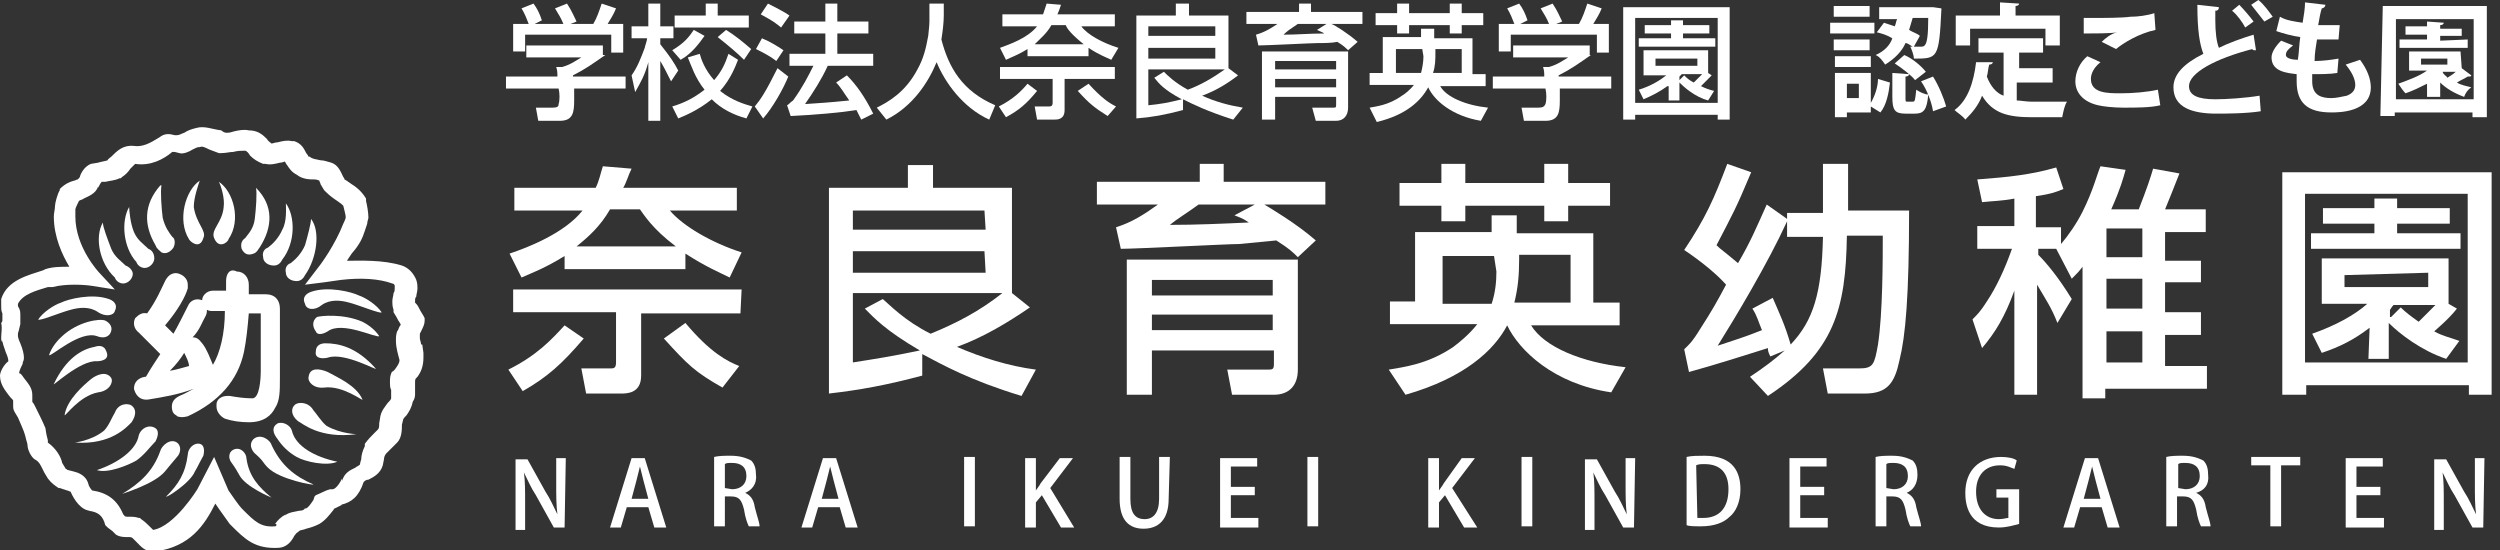
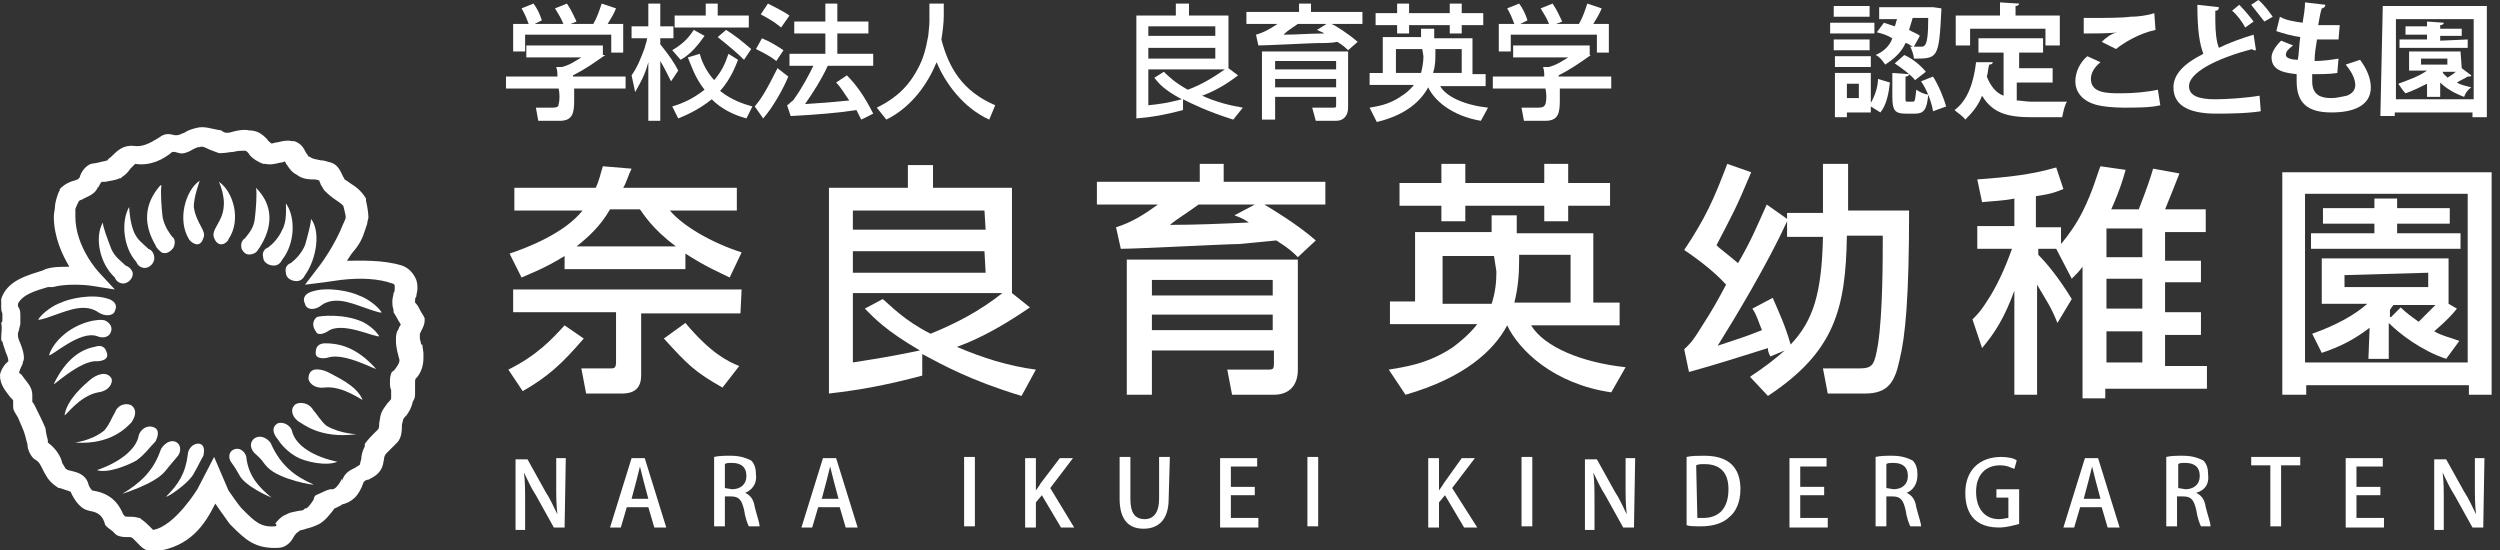
<svg xmlns="http://www.w3.org/2000/svg" version="1.1" id="レイヤー_1" x="0px" y="0px" viewBox="0 0 209 46" style="enable-background:new 0 0 209 46;" xml:space="preserve">
  <rect x="0" y="0" width="209" height="46" fill="#333333" stroke="none" />
  <style type="text/css">
	.st0{fill:#FFFFFF;}
</style>
  <g>
    <g>
      <path class="st0" d="M48.8,28.3c-1.8,2.1-3,3.2-5.1,4.4l-1.2-1.8c2.4-1.2,3.6-2.5,4.7-3.7L48.8,28.3z M47.2,21.4    c-1.6,1-2.7,1.4-3.6,1.8l-1-2c1.5-0.5,4.6-1.7,6.1-3.6H43v-1.9h6.8c0.3-0.6,0.4-1.2,0.6-1.8l2.4,0.2c-0.3,0.6-0.4,1.1-0.7,1.6h9.5    v1.9H56c1.1,1.3,3.5,2.7,6,3.5l-1,2.1c-0.8-0.4-2-0.9-3.7-2v1.3H47.2V21.4z M61.9,26.2h-8.3v5.2c0,1.5-1.2,1.5-1.7,1.5H49    l-0.4-2.1H51c0.3,0,0.5,0,0.5-0.5v-4.2h-8.6v-1.9H62L61.9,26.2L61.9,26.2z M56.5,20.6c-2-1.5-2.7-2.7-3-3.1H51    c-0.8,1.4-1.8,2.3-2.8,3.1H56.5z M60.4,32.4c-2.3-1.3-2.9-1.9-4.9-4.1l1.8-1.3c2.1,2.5,3.5,3.2,4.5,3.6L60.4,32.4z" />
      <path class="st0" d="M85.4,33.1c-4.3-1.3-6.6-2.6-8.3-3.5v1.8c-3,0.8-5.2,1.2-7.8,1.5V15.7h6.6v-1.9H78v1.9h6.6v8.8l1.5,1.2    C84.2,27,82.2,28.2,80,29c2.1,0.9,4.3,1.6,6.6,1.9L85.4,33.1z M82.3,17.6h-11v1.6h11.1L82.3,17.6L82.3,17.6z M82.3,21h-11v1.8    h11.1L82.3,21L82.3,21z M73.8,25c0.6,0.5,1.8,1.8,4,2.9c2.2-0.9,4.1-1.9,6-3.4H71.3v5.8c1.9-0.3,3.2-0.5,5.6-1    c-2.9-1.7-3.8-2.7-4.6-3.5L73.8,25z" />
      <path class="st0" d="M108.5,21.5c-0.4-0.4-0.7-0.7-1.8-1.4c-1.1,0.1-2,0.2-3.1,0.3c-1,0-8.5,0.4-9.9,0.4L93.3,19    c1.3-0.4,2.4-1.1,3.5-1.9h-5.1v-1.9h8.6v-1.5h2v1.5h8.5v1.9h-5.1c0.5,0.3,2.7,1.6,4.3,3L108.5,21.5z M108.5,30.9    c0,1.4-0.8,2.1-2,2.1H103l-0.4-2.1h3.3c0.5,0,0.6,0,0.6-0.5v-1.1H96.3V33h-2.1V21.7h14.3L108.5,30.9L108.5,30.9z M106.4,23.4H96.3    v1.3h10.1V23.4z M106.4,26.3H96.3v1.3h10.1V26.3z M104.9,17.1h-4.7c-1.1,0.8-1.8,1.2-2.4,1.7c2.2,0,4.4-0.1,6.6-0.2    c-0.3-0.2-0.4-0.3-1.2-0.6L104.9,17.1z" />
      <path class="st0" d="M116.1,30.9c1.1-0.2,3.2-0.4,5.4-1.9c0.4-0.3,1.3-1,2-1.9h-7.3v-1.9h2.1v-5.8h6.4V18h2.1v1.5h6.4v5.8h2.2v1.9    H128c1.1,1.8,4.2,3.1,7.9,3.5l-1.2,2.1c-4.8-0.7-7.7-3.5-8.7-5.6c-1.1,2.1-3.6,4.4-8.5,5.8L116.1,30.9z M120.5,13.7h2v1.6h6.6    v-1.6h2v1.6h3.5v1.9h-3.5v1.3h-2v-1.3h-6.6v1.3h-2v-1.3H117v-1.9h3.5V13.7z M124.9,21.4h-4.3v4h4.1c0.3-0.9,0.4-1.8,0.4-2.7    L124.9,21.4L124.9,21.4z M127,21.7c0,1.3-0.1,2.4-0.4,3.6h4.7v-4H127V21.7L127,21.7z" />
      <path class="st0" d="M152.4,13.7h2.1v3.9h5.1c0,7.2-0.3,10.5-0.8,12.5c-0.4,1.9-1,2.8-2.9,2.8h-3.1l-0.4-2.1h3    c1.2,0,1.3-0.3,1.6-2c0.4-2.6,0.4-7.2,0.4-9.1h-3c-0.1,6.1-1,9.7-6.6,13.4l-1.5-1.6c1.2-0.8,2-1.4,2.9-2.2l-1.2,0.5    c-0.2-0.4-0.2-0.5-0.2-0.7c-1.6,0.5-4.4,1.4-6.6,2l-0.4-1.9c0.4-0.4,0.6-0.5,1.4-1.8c0.9-1.4,1.3-2.1,2.1-3.6    c-0.7-0.8-2-1.9-3.5-2.9c1.8-2.7,2.5-4.3,3.6-7.2l2,0.7c-1.3,3.1-1.5,3.4-2.9,6.1c0.4,0.4,0.5,0.4,1.8,1.5    c1.1-1.9,1.5-2.9,2.4-4.9l1.7,1.2v-0.5h3L152.4,13.7L152.4,13.7z M148.2,24.9c0.6,1.4,1,2.2,1.5,3.9c1.9-2,2.6-4.3,2.7-9h-3v-1.3    c-1.6,3.5-4.3,8-5.8,10.4c1.5-0.5,2.2-0.7,3.7-1.3c-0.3-0.7-0.4-1.2-0.8-1.8L148.2,24.9z" />
      <path class="st0" d="M171.9,20.8h-1.5v0.5c0.7,0.7,1.7,1.9,2.8,3.7l-1.2,2c-0.5-1.3-1-2-1.7-3.2V33h-1.9v-8.7    c-0.8,2.2-1.6,3.5-2.7,4.8l-0.8-2.4c0.4-0.4,0.7-0.7,1.2-1.5c0.8-1.2,1.5-2.7,2.1-4.4h-2.9v-1.9h3.1v-2.3c-1,0.2-1.8,0.2-2.7,0.3    l-0.4-1.9c2.7-0.2,4.5-0.4,6.6-1l0.6,1.8c-0.5,0.2-0.9,0.4-2.3,0.6V19h2.1v1.4c0.6-0.7,1.3-1.7,1.8-2.7c0.9-1.8,1.2-3.1,1.5-3.8    l2.1,0.3c-0.2,0.7-0.4,1.5-1.2,3.3h2.3c0.7-1.8,1-2.7,1.2-3.4l2.2,0.4c-0.3,0.8-1,2.5-1.2,3h3.4v1.9H181v2.4h3v1.8h-3v2.5h3V28h-3    v2.6h3.5v1.9H176v0.8h-1.9v-11c-0.3,0.4-0.4,0.5-0.9,1L171.9,20.8L171.9,20.8z M176.1,19.1v2.4h3v-2.4H176.1z M176.1,23.3v2.5h3    v-2.5H176.1z M176.1,27.7v2.6h3v-2.6H176.1z" />
      <path class="st0" d="M208.3,14.4V33h-1.9v-0.8h-13.6V33h-2V14.4H208.3z M192.7,16.2v14.1h13.6V16.2H192.7z M204.8,17.4v1.3h-4.4    v0.8h5.3v1.3h-12.5v-1.3h5.3v-0.8h-4.3v-1.3h4.3v-0.8h1.9v0.8H204.8z M198.1,27.4c-1.3,1-2.5,1.6-4,2.1l-0.8-1.6    c2-0.7,3.6-1.6,4.6-2.5h-3.8v-3.8h10.6v3.8l0.7,0.4c-0.7,0.9-1.8,1.8-1.9,1.9c0.7,0.4,1.3,0.5,2.1,0.8l-1.1,1.5    c-2.1-0.7-3.9-2.1-4.8-3v3H198L198.1,27.4L198.1,27.4z M196,23v1h7v-1.2L196,23L196,23z M199.9,26.5l0.8-0.8    c0.4,0.4,0.8,0.7,1.5,1.2c0.4-0.4,1-1,1.4-1.4h-3.5c-0.2,0.2-0.2,0.3-0.3,0.4v0.6C199.8,26.5,199.9,26.5,199.9,26.5z" />
    </g>
    <g>
      <path class="st0" d="M47.2,44.1h-0.9l-1.5-2.7c-0.4-0.6-0.7-1.3-1-1.9l0,0c0.1,0.7,0.1,1.5,0.1,2.6v2.2h-0.8v-5.9h1l1.5,2.7    c0.4,0.6,0.7,1.3,1,1.9l0,0c-0.1-0.8-0.1-1.5-0.1-2.5v-2.2h0.8L47.2,44.1L47.2,44.1z" />
      <path class="st0" d="M55.7,44.1h-1l-0.5-1.7h-1.8l-0.5,1.7H51l1.8-5.8h1.1L55.7,44.1z M54.2,41.7l-0.4-1.5    c-0.1-0.4-0.2-0.8-0.3-1.2l0,0c-0.1,0.4-0.2,0.8-0.3,1.2l-0.4,1.5H54.2z" />
      <path class="st0" d="M62.3,41.2c0.4,0.2,0.7,0.5,0.8,1.2c0.2,0.8,0.4,1.3,0.4,1.6h-0.9c-0.1-0.2-0.3-0.7-0.4-1.4    c-0.2-0.8-0.4-1.1-1.1-1.1h-0.5V44h-0.9v-5.8c0.4-0.1,0.9-0.1,1.4-0.1c0.8,0,1.3,0.2,1.7,0.4c0.3,0.3,0.4,0.7,0.4,1.2    C63.3,40.5,62.8,41,62.3,41.2L62.3,41.2z M61.2,40.9c0.7,0,1.2-0.4,1.2-1.1c0-0.8-0.5-1.1-1.2-1.1c-0.3,0-0.5,0-0.6,0.1v2    L61.2,40.9L61.2,40.9z" />
      <path class="st0" d="M71.7,44.1h-1l-0.5-1.7h-1.8l-0.5,1.7H67l1.8-5.8h1.1L71.7,44.1z M70.1,41.7l-0.4-1.5    c-0.1-0.4-0.2-0.8-0.3-1.2l0,0c-0.1,0.4-0.2,0.8-0.3,1.2l-0.4,1.5H70.1z" />
      <path class="st0" d="M80.6,38.2h0.9V44h-0.9V38.2z" />
      <path class="st0" d="M89.8,44.1h-1.1l-1.6-2.7L86.6,42v2.1h-0.9v-5.8h0.9V41l0,0c0.2-0.3,0.3-0.4,0.4-0.6l1.6-2.1h1.1l-1.9,2.5    L89.8,44.1z" />
      <path class="st0" d="M97.7,41.7c0,1.8-0.9,2.5-2.1,2.5s-2-0.7-2-2.5v-3.5h0.9v3.5c0,1.2,0.4,1.7,1.2,1.7c0.7,0,1.2-0.5,1.2-1.7    v-3.5h0.9L97.7,41.7L97.7,41.7z" />
      <path class="st0" d="M105.2,44.1H102v-5.8h3.1V39h-2.2v1.7h2v0.7h-2v1.9h2.3C105.2,43.3,105.2,44.1,105.2,44.1z" />
      <path class="st0" d="M109.3,38.2h0.9V44h-0.9V38.2z" />
      <path class="st0" d="M123.5,44.1h-1.1l-1.6-2.7l-0.5,0.6v2.1h-0.9v-5.8h0.9V41l0,0c0.2-0.3,0.3-0.4,0.4-0.6l1.5-2.1h1.1l-1.9,2.5    L123.5,44.1z" />
      <path class="st0" d="M127.2,38.2h0.9V44h-0.9C127.2,44,127.2,38.2,127.2,38.2z" />
      <path class="st0" d="M136.6,44.1h-0.9l-1.5-2.7c-0.4-0.6-0.7-1.3-1-1.9l0,0c0.1,0.7,0.1,1.5,0.1,2.6v2.2h-0.8v-5.9h1l1.5,2.7    c0.4,0.6,0.7,1.3,1,1.9l0,0c-0.1-0.8-0.1-1.5-0.1-2.5v-2.2h0.8L136.6,44.1L136.6,44.1z" />
      <path class="st0" d="M141,38.2c0.4-0.1,1-0.1,1.5-0.1c2.5,0,3,1.5,3,2.8l0,0c0,1.1-0.4,1.9-0.9,2.3c-0.5,0.5-1.3,0.8-2.4,0.8    c-0.5,0-1,0-1.2-0.1L141,38.2L141,38.2z M141.9,43.3c0.2,0,0.4,0,0.5,0c1.3,0,2.1-0.8,2.1-2.4c0-1.4-0.7-2.1-2-2.1    c-0.3,0-0.5,0-0.7,0.1L141.9,43.3L141.9,43.3z" />
      <path class="st0" d="M152.8,44.1h-3.2v-5.8h3.1V39h-2.2v1.7h2v0.7h-2v1.9h2.3L152.8,44.1L152.8,44.1z" />
      <path class="st0" d="M159.4,41.2c0.4,0.2,0.7,0.5,0.8,1.2c0.2,0.8,0.4,1.3,0.4,1.6h-0.9c-0.1-0.2-0.3-0.7-0.4-1.4    c-0.2-0.8-0.4-1.1-1.1-1.1h-0.5V44h-0.9v-5.8c0.4-0.1,0.9-0.1,1.4-0.1c0.8,0,1.3,0.2,1.7,0.4c0.3,0.3,0.4,0.7,0.4,1.2    C160.3,40.5,159.9,41,159.4,41.2L159.4,41.2z M158.3,40.9c0.7,0,1.2-0.4,1.2-1.1c0-0.8-0.5-1.1-1.2-1.1c-0.3,0-0.5,0-0.6,0.1v2    L158.3,40.9L158.3,40.9z" />
      <path class="st0" d="M168.8,43.8c-0.4,0.1-1,0.3-1.7,0.3c-2.6,0-2.8-2-2.8-2.9c0-1.9,1.2-3,3-3c0.5,0,1.1,0.1,1.3,0.3l-0.2,0.7    c-0.3-0.1-0.6-0.3-1.2-0.3c-1.2,0-2,0.8-2,2.2c0,1.5,0.8,2.3,1.9,2.3c0.4,0,0.6-0.1,0.8-0.1v-1.7h-1v-0.7h1.9V43.8L168.8,43.8z" />
      <path class="st0" d="M177.2,44.1h-1l-0.5-1.7h-1.8l-0.5,1.7h-0.9l1.8-5.8h1.1L177.2,44.1z M175.6,41.7l-0.4-1.5    c-0.1-0.4-0.2-0.8-0.3-1.2l0,0c-0.1,0.4-0.2,0.8-0.3,1.2l-0.4,1.5H175.6z" />
      <path class="st0" d="M183.6,41.2c0.4,0.2,0.7,0.5,0.8,1.2c0.2,0.8,0.4,1.3,0.4,1.6H184c-0.1-0.2-0.3-0.7-0.4-1.4    c-0.2-0.8-0.4-1.1-1.1-1.1H182V44h-0.9v-5.8c0.4-0.1,0.9-0.1,1.4-0.1c0.8,0,1.3,0.2,1.7,0.4c0.3,0.3,0.4,0.7,0.4,1.2    C184.7,40.5,184.3,41,183.6,41.2L183.6,41.2z M182.7,40.9c0.7,0,1.2-0.4,1.2-1.1c0-0.8-0.5-1.1-1.2-1.1c-0.3,0-0.5,0-0.6,0.1v2    L182.7,40.9L182.7,40.9z" />
      <path class="st0" d="M192.3,38.9h-1.6V44h-0.9v-5.1h-1.6v-0.7h4.1V38.9z" />
      <path class="st0" d="M199.3,44.1h-3.2v-5.8h3.1V39H197v1.7h2v0.7h-2v1.9h2.3V44.1z" />
      <path class="st0" d="M207.6,44.1h-0.9l-1.5-2.7c-0.4-0.6-0.7-1.3-1-1.9l0,0c0.1,0.7,0.1,1.5,0.1,2.6v2.2h-0.8v-5.9h1l1.5,2.7    c0.4,0.6,0.7,1.3,1,1.9l0,0c-0.1-0.8-0.1-1.5-0.1-2.5v-2.2h0.8L207.6,44.1L207.6,44.1z" />
    </g>
    <g>
      <path class="st0" d="M11.4,38.5c-0.7,0.4-2.4,1.1-3.3,0.8c1.8-0.6,3.3-1.7,3.5-2.9c0.1-0.4,0.6-0.9,1.2-0.7s0.4,0.8,0.2,1.2    C12.5,37.4,12.1,38,11.4,38.5z" />
      <g>
        <g>
          <path class="st0" d="M10.5,22.2c-0.4-0.4-0.9-0.7-1.2-1.4C9,20,8.6,19,8.6,18.6c-0.7,1.2-0.3,3.4,1,4.6c0.1,0.3,0.4,0.5,0.7,0.5      c0.4,0,0.8-0.4,0.8-0.8C11.1,22.6,10.8,22.3,10.5,22.2z" />
          <path class="st0" d="M12.4,20.8c-0.4-0.4-0.9-0.7-1.2-1.4s-0.4-1.8-0.4-2.1c-0.7,1.2-0.5,3.4,0.6,4.6c0.1,0.3,0.4,0.5,0.7,0.5      c0.4,0,0.8-0.4,0.8-0.8C12.9,21.2,12.7,20.9,12.4,20.8z" />
          <path class="st0" d="M14.4,19.8c-0.3-0.4-0.6-0.8-0.8-1.6c-0.1-0.8-0.2-2.2-0.1-2.7h-0.1c-1.4,1.6-1.4,3.3-0.4,5      c0.1,0.3,0.3,0.4,0.5,0.6c0.4,0.2,0.8-0.1,1-0.4C14.7,20.3,14.6,19.9,14.4,19.8z" />
          <path class="st0" d="M16.7,15.1c-1.2,0.8-1.9,3.3-0.9,4.9c0.1,0.2,0.9,0.9,1.2-0.1c0.3-0.6-0.6-1.2-0.8-2.6      C16.2,16.5,16.6,15.4,16.7,15.1z" />
          <path class="st0" d="M26,18.3c0,0.4-0.3,1.5-0.5,2.2c-0.3,0.7-0.8,1.2-1.2,1.5c-0.3,0.1-0.5,0.4-0.4,0.8c0,0.4,0.4,0.7,0.9,0.7      c0.4,0,0.6-0.3,0.7-0.5C26.5,21.6,26.8,19.3,26,18.3z" />
          <path class="st0" d="M23.9,17c0,0.4,0.1,1.5-0.3,2.2c-0.3,0.7-0.8,1.2-1.2,1.5c-0.3,0.1-0.5,0.4-0.4,0.8c0,0.4,0.4,0.7,0.9,0.7      c0.4,0,0.6-0.3,0.7-0.5C24.7,20.3,24.7,18.1,23.9,17z" />
          <path class="st0" d="M21.4,15.7L21.4,15.7c0.1,0.4,0,1.8-0.1,2.6s-0.5,1.2-0.8,1.6c-0.3,0.2-0.4,0.5-0.3,0.9      c0.2,0.4,0.5,0.6,1,0.4c0.3-0.1,0.4-0.4,0.5-0.5C22.8,19,22.9,17.2,21.4,15.7z" />
          <path class="st0" d="M18.3,15.2c0.2,0.4,0.5,1.4,0.4,2.1c-0.1,1.3-1.1,1.9-0.8,2.6c0.4,1,1.2,0.3,1.2,0.1      C20.2,18.4,19.5,16,18.3,15.2z" />
        </g>
        <path class="st0" d="M26.9,25.5c0.7-0.5,1.6-0.4,2.3-0.2c0.8,0.2,2.7,1,2.7,0.8c-0.4-0.6-1.3-1.2-1.9-1.4c-0.6-0.3-2.6-0.8-4-0.3     c-0.3,0.1-0.8,0.4-0.5,1C25.6,25.9,26.3,26,26.9,25.5z" />
        <path class="st0" d="M27.4,27.7c1.2-0.9,4.1,0.6,4.3,0.4c0,0-0.4-0.7-1.4-1.2c-1.6-0.7-3.5-0.5-3.8-0.4c-0.4,0.3-0.4,0.8-0.1,1.2     C26.5,28,26.9,28,27.4,27.7z" />
        <path class="st0" d="M27.4,29.9c1.4-0.5,4.3,1.2,4,0.9c-1.6-1.8-3.1-2.1-4.2-2.1c-0.3,0-0.8,0.1-0.8,0.7C26.3,30,27,30,27.4,29.9     z" />
        <path class="st0" d="M30.3,33.4c-0.5-1.2-2.2-1.9-2.9-2.3c-0.7-0.3-1.5-0.4-1.6,0.4c-0.1,0.4,0.4,1,1.3,0.9     C28.7,32.2,30.4,33.6,30.3,33.4z" />
        <path class="st0" d="M29.8,36.3c0.2,0-1.3,0-2.5-0.7c-0.4-0.3-0.9-1.1-1.1-1.3c-0.4-0.7-1.2-0.7-1.5-0.5     c-0.4,0.3-0.4,0.9,0.2,1.4C25.3,35.4,26.7,36.7,29.8,36.3z" />
        <path class="st0" d="M24.8,38.2c0.7,0.4,2.5,0.8,3.4,0.4c-1.9-0.4-3.5-1.3-3.8-2.6c-0.1-0.4-0.7-0.8-1.2-0.6     c-0.5,0.3-0.4,0.8,0,1.3C23.6,37.3,24.1,37.8,24.8,38.2z" />
        <path class="st0" d="M22.4,39.1c1,1,3.9,1.5,3.8,1.4c-1.6-0.7-2.7-1.6-3.5-3.3c-0.1-0.4-0.9-1-1.5-0.5c-0.4,0.4-0.2,0.9,0.1,1.2     C22.1,38.6,21.9,38.6,22.4,39.1z" />
        <path class="st0" d="M20,39.7c0.5,1,2.7,1.9,2.7,1.9c-1.1-0.9-1.9-1.8-2.1-3.3c0-0.4-0.5-1-1.1-0.7c-0.4,0.2-0.4,0.7-0.2,1     C19.8,39.3,19.7,39.2,20,39.7z" />
        <path class="st0" d="M8.2,26.1c-0.7-0.5-1.6-0.4-2.3-0.2c-0.8,0.2-2.7,1-2.7,0.8c0.4-0.6,1.3-1.2,1.9-1.4c0.6-0.3,2.6-0.8,4-0.3     c0.3,0.1,0.8,0.4,0.5,1C9.5,26.4,8.8,26.5,8.2,26.1z" />
        <path class="st0" d="M8.1,28.1c-1.4-0.5-3.8,1.7-4,1.6c0,0,0.2-0.8,1.1-1.6c1.3-1.2,3.1-1.5,3.6-1.3c0.4,0.2,0.7,0.6,0.4,1.1     C9,28.2,8.6,28.3,8.1,28.1z" />
        <path class="st0" d="M8.1,30.2c-1.4-0.1-3.8,2.2-3.6,1.9c1-2.1,2.3-2.9,3.4-3.1c0.3-0.1,0.8-0.2,1,0.4     C9.2,30.1,8.4,30.2,8.1,30.2z" />
        <path class="st0" d="M5.4,34.7c0.2-1.3,1.6-2.5,2.2-3c0.5-0.4,1.3-0.7,1.7-0.1c0.2,0.4-0.2,1.1-1.1,1.2     C6.6,33.1,5.4,34.9,5.4,34.7z" />
        <path class="st0" d="M6.3,37c-0.2,0,1.3-0.1,2.4-1c0.4-0.4,0.7-1.2,0.9-1.5c0.3-0.8,1.1-0.8,1.4-0.6c0.4,0.3,0.4,0.8,0,1.4     C10.6,35.7,9.3,37.2,6.3,37z" />
        <path class="st0" d="M13.8,39.4c-0.9,1.1-3.7,1.9-3.6,1.9c1.5-0.9,2.6-1.9,3.2-3.6c0.1-0.4,0.8-1.1,1.4-0.7     c0.4,0.3,0.3,0.9,0,1.2C14.2,38.9,14.3,38.8,13.8,39.4z" />
        <path class="st0" d="M16.3,39.4c-0.4,1-2.5,2.3-2.4,2.1c1-1,1.6-1.9,1.8-3.5c0-0.4,0.4-1,1-0.9c0.4,0.1,0.4,0.6,0.3,1     C16.5,39,16.6,38.9,16.3,39.4z" />
      </g>
      <path class="st0" d="M16.4,10.7c-0.4,0.1-0.7,0.2-1,0.4c-0.3,0.1-0.4,0.2-0.6,0.2h-0.2c-0.4-0.1-0.8-0.2-1.3,0.2l0,0    c-0.8,0.5-1.4,0.8-2.1,0.7l0,0c-0.9-0.1-1.4,0.4-1.9,0.9C9.2,13.2,9,13.3,9,13.4c-0.3,0.1-0.5,0.1-0.8,0.2l-0.6,0.1l0,0    c-0.5,0.2-0.8,0.7-0.9,1c0,0.1-0.1,0.2-0.1,0.2L6.5,15l0,0c-0.1,0-0.2,0.1-0.3,0.1c-0.4,0.1-0.8,0.3-1.2,0.7l0,0v0.1    c-0.2,0.3-0.4,1.1-0.4,1.3c0,0.3-0.1,0.6-0.1,0.9c0,1.7,0.7,3.2,1.3,4.2c-0.7,0-1.4,0-2,0.2l-0.2,0.1c-1.2,0.4-3,0.8-3.5,2.4l0,0    v0.1v0.1c0,0.1,0,0.3,0,0.4c0,0.2,0,0.4,0.1,0.6l0,0l0,0c0,0,0,0,0,0.1s0,0.2,0,0.2s0,0.1,0,0.3c0,0.1-0.1,0.2-0.1,0.2    c0.1,0.5,0,0.8,0,1.2c0,0.2,0,0.3,0.1,0.4v-0.2c0,0.3,0.1,0.5,0.3,1.1c0.1,0.2,0.2,0.5,0.2,0.7C0.3,30.5,0,31.1,0,31.4    c0,0.7,0.4,1.2,0.7,1.6c0.2,0.3,0.4,0.4,0.4,0.5s0,0.5,0,0.5c0,0.3,0.1,0.4,0.4,0.9C1.7,35.4,2,36,2.1,36.4l0,0l0.1,0.4    c0,0,0.1,0.3,0.1,0.4c0,0.4,0.3,1,0.6,1.2c0.4,0.2,0.5,0.5,0.8,1.1L4,40c0.3,0.4,0.6,0.6,0.9,0.8H5l0,0L5.6,41    c0.1,0,0.2,0.1,0.3,0.1c0.3,0.7,0.9,1.6,1.7,1.6H7.4c0.8,0.1,1.2,0.4,1.4,1.2L9,44.1l0,0l0.4,0.3l0.1,0.1l0.2,0.2l0.2,0.1    c0.3,0.1,0.5,0.1,0.8,0.1c0.2,0,0.3,0,0.4,0.1c0.1,0.1,0.2,0.2,0.3,0.3c0.4,0.4,0.7,0.8,1.4,0.8h0.1H13c2.9-0.4,4.1-2.2,5-4    c0.4,0.6,1,1.4,1.2,1.7l0.1,0.1c1.2,1.2,2,2,4,1.9h-0.1c0.8,0,1.2-0.6,1.4-1c0.1-0.1,0.2-0.3,0.3-0.3l0,0l0.1-0.1    c0.1-0.1,0.4-0.1,0.6-0.2c0.4-0.1,0.7-0.2,1.1-0.4c0.5-0.3,0.8-0.7,1.2-1.2c0,0,0-0.1,0.1-0.1c0.2-0.1,0.4-0.2,0.6-0.3h-0.1    c0.9-0.2,1.5-0.7,1.9-1.9l0,0c0.1-0.1,0.2-0.2,0.4-0.2c0.4-0.2,1-0.5,1.2-1.2l0,0l0,0l0.1-0.5c0-0.2,0.1-0.4,0.2-0.5    c0.2-0.2,0.4-0.4,0.5-0.5l0.4-0.4l0,0c0.4-0.4,0.4-1.1,0.4-1.5l0.1-0.4c0-0.1,0.2-0.3,0.3-0.4c0.2-0.3,0.4-0.6,0.5-1.1    c0.2-0.3,0.2-0.5,0.2-0.7s0-0.4,0-0.6s0-0.3,0-0.4s0-0.2,0.1-0.3l0.1-0.1c0.3-0.4,0.5-0.9,0.5-1.6c0-0.1,0-0.3,0-0.4l-0.1-0.7    h-0.1c0-0.2-0.1-0.4-0.1-0.5s0-0.2,0-0.3v-0.1l0,0l0.1-0.2c0.2-0.4,0.3-0.6,0.3-0.9v-0.2l-0.1-0.2c-0.2-0.3-0.3-0.5-0.4-0.7    c-0.1-0.2-0.2-0.3-0.3-0.4v-0.1c0-0.2,0-0.3,0.1-0.4c0-0.2,0.1-0.4,0.1-0.7c0-0.2,0-0.4-0.1-0.7c-0.2-0.5-0.6-1-1.2-1.2    c-1.6-0.5-3.5-0.4-4.6-0.4c0.2-0.3,0.4-0.6,0.4-0.6l0,0c0.7-0.8,0.9-1.3,1.1-1.9l0.2-0.6c0-0.2,0.1-0.4,0.1-0.5    c0-0.4-0.1-1-0.2-1.4v-0.1v-0.1c-0.3-0.5-0.7-0.9-1.2-1.2c-0.3-0.2-0.4-0.3-0.6-0.4c0-0.1-0.1-0.2-0.1-0.2c-0.2-0.4-0.4-1-1-1.2    c-0.4-0.1-0.6-0.2-0.9-0.2c-0.4-0.1-0.7-0.1-0.9-0.3l0,0c0,0,0,0-0.1,0c0,0-0.1-0.2-0.2-0.3c-0.2-0.4-0.4-0.8-1-1h-0.1h-0.1    c-0.4-0.1-0.8,0-1.2,0.1c-0.2,0-0.4,0.1-0.5,0.1c-0.1-0.1-0.3-0.2-0.4-0.4c-0.4-0.4-0.8-0.7-1.5-0.7c-0.4-0.1-0.9,0-1.3,0.1    c-0.3,0.1-0.4,0.1-0.6,0.1c-0.1,0-0.3-0.1-0.4-0.2C17.7,10.8,17.1,10.5,16.4,10.7z M14.3,12.8L14.3,12.8    C14.2,12.8,14.3,12.8,14.3,12.8z M1.6,25.5L1.6,25.5C1.7,25.6,1.7,25.6,1.6,25.5L1.6,25.5z M5.8,40.9L5.8,40.9L5.8,40.9L5.8,40.9z     M16.1,12.5c0.2-0.1,0.4-0.2,0.5-0.2h0.1l0,0c0.2-0.1,0.4,0,0.8,0.2c0.3,0.1,0.5,0.2,0.8,0.3h0.1h0.1c0.4,0,0.7-0.1,1-0.1    c0.4-0.1,0.6-0.1,0.9-0.1l0,0h0.1c0.1,0,0.3,0.2,0.4,0.4c0.3,0.3,0.6,0.5,1.1,0.7h0.1h0.1c0.4,0.1,0.8,0,1.2-0.1    c0.2,0,0.4-0.1,0.4-0.1c0.1,0.1,0.1,0.2,0.2,0.3c0.2,0.3,0.4,0.6,0.8,0.8c0.5,0.4,1.1,0.4,1.5,0.4c0.2,0,0.4,0.1,0.4,0.1    c0,0.1,0.1,0.2,0.1,0.3l0.3,0.5l0.1,0.1c0.4,0.4,0.7,0.6,1,0.8s0.4,0.3,0.5,0.4c0.1,0.4,0.2,0.8,0.2,0.9s0,0.1,0,0.1    c0,0.1-0.2,0.5-0.2,0.5c-0.7,1.8-1.9,3.4-1.9,3.4l-1.3,1.7l1.6-0.2l1.4-0.2c1.7-0.2,3.2-0.1,4.3,0.3c0.1,0,0.2,0.1,0.2,0.2    c0,0,0,0.1,0,0.2s0,0.3-0.1,0.4c0,0.2-0.1,0.4-0.1,0.7c0,0.2,0,0.4,0.1,0.7V26v0.1c0.2,0.3,0.3,0.5,0.4,0.7    c0.1,0.1,0.1,0.2,0.2,0.3c0,0.1-0.1,0.2-0.1,0.2c-0.1,0.2-0.1,0.3-0.2,0.4c-0.1,0.3-0.1,0.5-0.1,0.8c0,0.6,0.2,1.2,0.3,1.6    c0,0.2-0.1,0.4-0.4,0.8l-0.2,0.2V31c-0.2,0.4-0.2,0.6-0.2,1c0,0.2,0,0.4,0.1,0.6c0,0.2,0,0.3,0,0.4c0,0.1,0,0.2,0,0.3l0,0l0,0    c0,0.1-0.2,0.3-0.3,0.4c-0.2,0.3-0.5,0.6-0.6,1.1l-0.1,0.6c0,0.2,0,0.4-0.1,0.5s-0.3,0.3-0.3,0.3c-0.3,0.3-0.5,0.5-0.8,0.9v0.1    v0.1c-0.2,0.4-0.3,0.8-0.3,1.1c0,0-0.1,0.3-0.1,0.4c0,0.1-0.3,0.2-0.4,0.3c-0.4,0.2-0.9,0.4-1.1,1.1V40c-0.4,0.8-0.7,0.9-0.8,0.9    h-0.1h-0.1c-0.4,0.1-0.7,0.3-1.2,0.5l-0.1,0.1l-0.1,0.3c-0.2,0.3-0.4,0.6-0.6,0.7h-0.1l-0.1,0.1c-0.1,0.1-0.4,0.1-0.4,0.1    c-0.4,0.1-0.8,0.1-1.2,0.4l0.1-0.1c-0.4,0.2-0.7,0.5-0.9,0.8c0.2,0,0.1,0.2,0,0.2c-1.2,0.1-1.7-0.4-2.7-1.4l-0.1-0.1    c-0.2-0.2-0.9-1.2-1.1-1.5l-1.2-2.8l-1.4,2.7c0,0-1.9,3.1-3.7,3.4c-0.1-0.1-0.2-0.2-0.3-0.3c-0.2-0.2-0.4-0.4-0.7-0.6l-0.1-0.1    h-0.1c-0.3-0.1-0.5-0.1-0.8-0.1c-0.2,0-0.4,0-0.4-0.1L10.3,43c-0.5-1.2-1.3-1.8-2.6-2c-0.1-0.1-0.3-0.4-0.3-0.5l0,0l0,0    c-0.2-0.8-0.9-1-1.3-1.1l-0.4-0.1c-0.1,0-0.1-0.1-0.2-0.1l-0.3-0.5C5.1,38.2,4.7,37.5,4,37l0,0v-0.2l-0.1-0.4c0,0-0.1-0.5-0.1-0.6    c-0.2-0.5-0.6-1.3-0.9-1.9c0,0-0.1-0.2-0.2-0.3c0-0.2,0-0.5,0-0.5V33c0-0.6-0.4-1-0.7-1.4c-0.2-0.3-0.3-0.4-0.4-0.4    c0-0.2,0.2-0.6,0.3-0.8l0,0v-0.1C2,30.1,2,30,2,29.9c0-0.3-0.1-0.7-0.3-1.2c-0.1-0.2-0.2-0.5-0.2-0.6l0,0V28c0,0,0,0,0-0.1    s0.1-0.3,0.1-0.4l0.1-0.4V27v-0.3c0-0.1,0-0.2,0-0.3c0-0.3,0-0.5-0.2-0.8c0-0.1,0-0.1,0-0.1v-0.1C1.9,24.6,3,24.3,4,24h0.4    c1.1-0.3,2.7-0.2,3.3-0.1l1.9,0.3l-1.3-1.4c0,0-2-2.1-2-4.7c0-0.2,0-0.4,0-0.6c0-0.1,0.2-0.5,0.3-0.7c0.1-0.1,0.3-0.1,0.4-0.2    c0.4-0.2,1-0.4,1.2-1v0.1c0.1-0.2,0.2-0.4,0.3-0.5l0,0c0.1,0,0.3,0,0.3,0c0.4-0.1,0.8-0.1,1.2-0.3h0.1l0.1-0.1    c0.3-0.2,0.5-0.4,0.7-0.7c0.1-0.1,0.4-0.4,0.4-0.4l0,0c1.3,0.2,2.4-0.4,3.1-1c0.1,0,0.1,0,0.2,0l0.4,0.1    C15.3,12.9,15.8,12.7,16.1,12.5z M16.3,10.7L16.3,10.7C16.4,10.7,16.4,10.7,16.3,10.7L16.3,10.7z M20.6,10.9L20.6,10.9L20.6,10.9    L20.6,10.9z M24.6,14.6C24.6,14.6,24.6,14.5,24.6,14.6C24.6,14.5,24.6,14.5,24.6,14.6L24.6,14.6z M34.5,33.6L34.5,33.6L34.5,33.6    C34.5,33.5,34.5,33.5,34.5,33.6z M3.7,35.9L3.7,35.9L3.7,35.9L3.7,35.9L3.7,35.9z M4.2,40.1C4.2,40.1,4.2,40,4.2,40.1    C4.2,40,4.2,40,4.2,40.1L4.2,40.1z M26.7,43.8C26.7,43.9,26.7,43.9,26.7,43.8L26.7,43.8C26.8,43.8,26.7,43.8,26.7,43.8z" />
-       <path class="st0" d="M18.9,23.5c0,0,0,0.4,0,0.8c-0.4,0-1.1,0-1.1,0c-0.5,0-0.9,0.4-0.9,0.8l0,0l0,0l0,0c-0.5-0.2-1,0-1.2,0.5    c-0.4,0.8-0.8,1.6-1.2,2.3c-0.3-0.3-0.4-0.4-0.7-0.7c1.1-1.3,1.7-2.4,1.9-3.1l0,0l0,0c0-0.1,0-0.2,0-0.3c0-0.5-0.4-0.8-0.7-0.9    c-0.2-0.1-0.8-0.2-1.2,0.6l0,0l0,0c-0.3,0.6-0.7,1.6-1.5,2.7c-0.4-0.1-0.7,0.1-1,0.4c-0.2,0.4-0.1,0.9,0.3,1.2l0,0    c0,0,1.3,1.3,1.8,1.8c-0.4,0.6-0.8,1.2-1.2,1.9c-0.1,0-0.1,0-0.1,0c-0.5,0.1-0.9,0.4-0.9,1l0,0l0,0c0.1,0.4,0.4,1,1.2,0.9l0,0    c1.2-0.2,2.5-0.4,3.8-0.9c-0.4,0.2-0.7,0.4-1.2,0.6l0,0c-0.6,0.3-0.7,0.7-0.6,1.2l0,0l0,0c0.1,0.4,0.4,0.4,0.4,0.5    c0.3,0.1,0.5,0.1,0.9,0l0,0l0,0c2.6-1.2,4.2-3,4.7-5.4l0,0l0,0c0.2-1,0.3-2,0.4-3.2c0.4,0,0.8,0,1,0c0,0.3,0,4.8,0,4.8    c0,0.7-0.1,2.3-0.7,2.3c-0.7,0-1.3-0.1-1.9-0.2h-0.1H19c-0.5,0-0.9,0.3-0.9,0.7l0,0V34c0,0.4,0.3,0.8,0.7,1l0,0l0,0    c0.6,0.2,1.3,0.3,2,0.3c1.3,0,1.9-0.6,2.2-1.2c0.4-0.6,0.4-1.4,0.4-2.5v-5.8c0-0.7-0.4-1.2-1.2-1.2c0,0-0.9,0-1.4,0    c0-0.4,0-0.8,0-0.8c0-0.6-0.4-1.1-1-1.1C19.2,22.4,18.9,22.9,18.9,23.5z M15.4,29.5L15.4,29.5c0.2,0.4,0.4,0.8,0.4,1.1    c-0.4,0.1-1,0.3-1.6,0.4C14.7,30.5,15.1,30,15.4,29.5z M17.2,26.4L17.2,26.4L17.2,26.4c0.1-0.2,0.1-0.4,0.1-0.5    c0.2,0.1,0.3,0.1,0.4,0.1c0,0,0.6,0,1.1,0c0,1.9-0.4,3.5-1,4.5c-0.3-0.7-0.5-1.3-0.9-1.8l0,0l0,0c-0.3-0.4-0.5-0.5-0.8-0.5    C16.7,27.6,16.9,26.9,17.2,26.4z" />
    </g>
    <g>
      <path class="st0" d="M156.7,1.9v0.9H153V1.9H156.7z M156.4,6.1v2.5c0.3-0.5,0.6-1.3,0.6-2l1,0.3c-0.1,0.9-0.3,1.9-0.8,2.5    l-0.8-0.5v0.5h-2v0.4h-1V6.1H156.4z M156.3,3.3v0.9h-3V3.3H156.3z M153.4,5.6V4.7h3v0.9H153.4z M156.3,0.5v0.9h-3V0.5H156.3z     M155.4,8.2V7h-1v1.2H155.4z M162.3,0.8c-0.2,4.1-0.3,4.1-2.3,4.1c0-0.3-0.2-0.8-0.3-1h0.2c-0.2-0.1-0.4-0.3-0.6-0.3    c-0.3,0.7-0.9,1.3-1.7,1.8c-0.2-0.3-0.5-0.7-0.8-0.8c0.7-0.3,1.2-0.8,1.4-1.4c-0.5-0.3-0.9-0.4-1.3-0.5l0.6-0.8    c0.3,0.1,0.6,0.2,0.9,0.3c0.1-0.2,0.1-0.4,0.2-0.6h-1.5v-1h4.2h0.3l0.7,0.1L162.3,0.8z M159.3,8.2c0,0.3,0,0.3,0.2,0.3h0.4    c0.2,0,0.2-0.1,0.3-1c0.3,0.2,0.7,0.4,1,0.4c-0.1,1.3-0.4,1.6-1.1,1.6h-0.8c-0.9,0-1.1-0.3-1.1-1.4v-2l1.4,0.1    c0,0.1-0.1,0.2-0.3,0.2L159.3,8.2L159.3,8.2z M160.1,6.7c-0.3-0.4-1.1-1-1.7-1.4l0.8-0.7c0.7,0.3,1.4,0.9,1.8,1.4L160.1,6.7z     M160,3.9c0.3,0,0.4,0,0.6,0c0.1,0,0.2,0,0.3-0.1c0.2-0.2,0.3-0.8,0.3-2.3h-1.3c-0.1,0.3-0.2,0.7-0.3,1c0.3,0.2,0.7,0.3,0.9,0.5    L160,3.9z M161.6,9.3c-0.1-0.7-0.5-1.8-1-2.5l1-0.4c0.5,0.8,0.9,1.8,1.1,2.5L161.6,9.3z" />
      <path class="st0" d="M168.6,6.9v1.5c0.3,0,0.8,0.1,1.2,0.1c0.5,0,2.3,0,3,0c-0.2,0.3-0.3,0.8-0.4,1.3h-2.5c-2,0-3.3-0.3-4.2-1.8    c-0.3,0.8-0.8,1.4-1.4,2c-0.2-0.3-0.7-0.6-0.9-0.8c1.1-0.8,1.6-2.3,1.8-4h1.4c0,0.1-0.1,0.2-0.3,0.2c-0.1,0.3-0.1,0.7-0.2,1    c0.3,0.8,0.8,1.4,1.4,1.6V4.4h-2.1V3.2h5.4v1.2h-2v1.3h2.8v1.2C171.6,6.9,168.6,6.9,168.6,6.9z M164.7,2.4v1.4h-1.2V1.3h3.7V0.2    l1.6,0.1c0,0.1-0.1,0.2-0.3,0.2v0.8h3.7v2.5H171V2.4H164.7z" />
      <path class="st0" d="M180.6,8.8c-0.8,0.2-2,0.2-3.1,0.2c-0.8,0-1.7-0.1-2.1-0.2c-1.3-0.3-1.9-1.1-1.9-2c0-0.8,0.4-1.6,1-2.1    l1.1,0.5c-0.5,0.4-0.8,0.9-0.8,1.4c0,1.2,1.4,1.2,2.5,1.2c1,0,2.2-0.1,3.1-0.3L180.6,8.8z M175.7,3.5c0.3-0.3,0.8-0.7,1.3-0.8l0,0    c-0.5,0.1-2,0.1-2.8,0.1c0-0.3,0-0.9,0-1.3c0.2,0,0.4,0,0.7,0c1,0,2.5,0,3.2-0.1c0.6,0,1.4-0.1,2-0.3l0.1,1.4    c-1.4,0.3-2.7,1.1-3.3,1.6L175.7,3.5z" />
      <path class="st0" d="M188.6,4.2L188.6,4.2c-0.2,0-0.3,0-0.3-0.1c-3.1,0.8-5.3,2-5.3,3.1c0,0.8,0.8,1.1,2.2,1.1    c0.9,0,2.5-0.1,3.7-0.3l0.1,1.3c-1.2,0.2-3.1,0.2-3.7,0.2c-2,0-3.6-0.5-3.6-2.2c0-1.1,0.9-2,2.5-2.8c-0.3-0.8-0.5-1.9-0.5-4.1    l1.8,0.2c0,0.2-0.1,0.3-0.3,0.3c0,0.3,0,0.6,0,0.8c0,1,0.1,1.8,0.3,2.3c0.8-0.4,1.9-0.8,2.9-1.1L188.6,4.2z M187.2,0.4    c0.4,0.4,0.9,1,1.2,1.4l-0.7,0.5c-0.2-0.4-0.7-1.1-1.1-1.4L187.2,0.4z M188.8,0c0.5,0.4,0.9,1,1.2,1.4l-0.7,0.4    c-0.3-0.4-0.8-1-1.1-1.4L188.8,0z" />
      <path class="st0" d="M195.4,6.1c-0.6,0.1-1.4,0.1-2.1,0.1c0,0.3,0,0.4,0,0.6c0,1.2,0.8,1.4,1.6,1.4c0.4,0,0.8-0.1,1.3-0.2    c0.5-0.2,0.7-0.5,0.7-0.9c0-0.5-0.3-1.1-0.8-1.7c0.3-0.1,0.9-0.3,1.2-0.4c0.6,0.8,0.9,1.6,0.9,2.3c0,2.1-2.7,2.1-3.3,2.1    c-2,0-2.9-0.8-2.9-2.6c0-0.3,0-0.4,0-0.6c-0.8-0.1-2.1-0.2-2.1-1.4c0-0.4,0.3-0.9,0.8-1.4l1,0.4c-0.4,0.3-0.6,0.5-0.6,0.8    s0.6,0.4,1,0.4c0.1-0.6,0.1-1.2,0.2-1.9c-0.7-0.1-1.4-0.3-2-0.5l0.3-1.2c0.5,0.3,1.2,0.4,1.9,0.5c0.1-0.6,0.2-1.2,0.2-1.7l1.7,0.2    c0,0.2-0.2,0.3-0.3,0.3c-0.1,0.3-0.2,0.8-0.3,1.4c0.2,0,0.4,0,0.7,0s0.8,0,1.1,0l-0.1,1.2c-0.3,0-0.6,0-0.9,0c-0.3,0-0.7,0-0.9,0    c-0.1,0.6-0.2,1.2-0.2,1.8c0.7,0,1.4-0.1,2-0.2L195.4,6.1z" />
      <path class="st0" d="M199.2,0.5h8.7v9.3h-1.2V9.4h-6.5v0.3H199L199.2,0.5L199.2,0.5z M200.3,8.3h6.5V1.6h-6.5V8.3z M205.8,5.7    l0.8,0.6c0,0.1-0.1,0.1-0.3,0.1c-0.3,0.2-0.6,0.3-0.9,0.5c0.3,0.2,0.8,0.3,1.2,0.4c-0.3,0.2-0.5,0.5-0.6,0.8    c-0.8-0.3-1.5-0.7-2-1.2v1.2h-1.1V7c-0.6,0.3-1.2,0.6-1.8,0.8c-0.2-0.2-0.4-0.5-0.6-0.8c0.8-0.3,1.7-0.6,2.4-1.1h-1.5V4.3h4.3    L205.8,5.7L205.8,5.7z M206.3,3.3V4h-5.7V3.3h2.3V2.9h-1.8V2.2h1.8V1.8l1.4,0.1c0,0.1-0.1,0.2-0.3,0.2v0.3h1.8V3H204v0.4    L206.3,3.3L206.3,3.3z M202.4,4.9v0.5h2.2V4.9H202.4z M204.2,6L204.2,6c0.1,0.3,0.3,0.3,0.4,0.5c0.3-0.2,0.5-0.3,0.7-0.5H204.2z" />
    </g>
    <g>
      <path class="st0" d="M50.6,4.6c-1,0.7-1.7,1.2-2.7,1.7v0.1h4.4v1H48c0,0.3,0,0.7,0,1c0,1-0.1,1.7-1.2,1.7H45L44.8,9h1.4    c0.4,0,0.5-0.1,0.5-0.3c0.1-0.3,0.1-0.9,0-1.3h-4.4v-1h4.3c0-0.3,0-0.5-0.1-0.8H47c0.7-0.2,1.1-0.5,1.6-0.8H44v-1h6.4v0.8    C50.4,4.6,50.6,4.6,50.6,4.6z M44.2,2c-0.2-0.5-0.3-0.8-0.6-1.3l1-0.4c0.3,0.4,0.5,0.8,0.7,1.4L44.7,2h2.4    c-0.2-0.5-0.4-0.8-0.7-1.3l1-0.4c0.4,0.6,0.6,1.1,0.8,1.5L47.7,2h1.9c0.3-0.5,0.5-1.1,0.7-1.7l1.2,0.4c-0.2,0.5-0.4,0.8-0.7,1.3    h1.3v2.4h-1V2.9h-7.2v1.4h-1V2H44.2z" />
      <path class="st0" d="M52.8,6.3c0.5-0.7,0.8-1.5,1.1-2.3c0-0.1,0.2-0.6,0.2-0.8h-1.3v-1h1.4V0.3h1v1.9h1.1v1h-1.1v0.5    c0.8,1,1.2,1.6,1.5,2.2l-0.6,0.9c-0.4-0.8-0.6-1.2-0.9-1.7v5h-1V5.2c-0.3,1.1-0.6,1.6-1.1,2.5L52.8,6.3z M61.7,5    c-0.2,0.5-0.6,1.6-1.5,2.6c1,0.8,2,1.1,2.7,1.3l-0.5,1c-1.1-0.3-2.1-0.8-2.9-1.6c-1.1,0.9-2.3,1.4-2.8,1.6l-0.5-1    c1-0.3,1.8-0.7,2.7-1.4c-0.8-1-1.1-2-1.4-2.7l1-0.3c0.1,0.4,0.4,1.3,1.2,2.2c0.6-0.7,0.9-1.3,1.2-2.2L61.7,5z M58.9,3    c-0.5,0.7-1.1,1.5-2,2l-0.7-0.8c1-0.6,1.4-1.1,1.8-1.7L58.9,3z M59,0.3h1v1h2.6v1h-6.2v-1H59V0.3z M60.7,2.5    c0.8,0.5,1.4,1,2.1,1.6L62.2,5C61.6,4.4,61,3.9,60,3.1L60.7,2.5z" />
      <path class="st0" d="M63.1,8.9C63.6,8.3,64,7.7,65,5.7l0.9,0.7c-0.4,1-1.3,2.6-2.1,3.5L63.1,8.9z M64.9,5.1    c-0.5-0.4-1.1-0.7-1.7-1l0.5-0.9c0.7,0.3,1.2,0.6,1.8,1L64.9,5.1z M65.3,2.3c-0.5-0.4-0.6-0.5-1.7-1.1l0.6-0.9    c0.4,0.2,1.4,0.7,1.8,1L65.3,2.3z M65.8,8.8C66,8.7,66,8.6,66.3,8.4c0.8-1.1,1.3-2.1,1.7-2.9h-2v-1h3V2.8h-2.6v-1H69V0.3h1v1.5    h2.6v1H70v1.7h3v1h-3.8c-0.5,1.1-1.2,2.2-1.9,3.2C68.7,8.6,69,8.6,71,8.4c-0.5-0.7-0.7-1.1-1.1-1.5l0.9-0.6    c0.8,0.8,1.5,1.8,2.2,3.2L72,10c-0.1-0.2-0.2-0.4-0.4-0.8c-1.2,0.2-3.4,0.4-5.5,0.5L65.8,8.8z" />
      <path class="st0" d="M82.7,10c-2.2-1-3.7-3.1-4.4-4.8c-0.7,1.7-2,3.7-4.2,4.8l-0.8-1c1-0.5,2.4-1.3,3.4-3.2    c0.5-0.9,0.7-1.7,0.9-2.8c0-0.1,0.1-0.8,0.1-1.2V0.3h1.2v1c0,0.6-0.1,1.4-0.2,2c0.6,2.3,1.7,4.3,4.5,5.5L82.7,10z" />
-       <path class="st0" d="M86.7,7.6c-0.9,1.1-1.5,1.6-2.6,2.2l-0.6-0.9c1.2-0.6,1.9-1.3,2.4-1.9L86.7,7.6z M85.9,4.1    c-0.8,0.5-1.4,0.7-1.8,0.9l-0.5-1c0.8-0.3,2.3-0.8,3.1-1.8h-2.9v-1h3.4c0.1-0.3,0.2-0.6,0.3-0.9l1.2,0.1c-0.1,0.3-0.2,0.6-0.3,0.8    h4.8v1h-2.8c0.5,0.7,1.8,1.4,3.1,1.8l-0.6,1c-0.4-0.2-1-0.4-1.9-1v0.7h-5.1C85.9,4.7,85.9,4.1,85.9,4.1z M93.3,6.6H89v2.6    c0,0.8-0.6,0.8-0.9,0.8h-1.4l-0.2-1.1h1.2c0.1,0,0.3,0,0.3-0.3v-2h-4.4v-1h9.6v1C93.2,6.6,93.3,6.6,93.3,6.6z M90.6,3.7    c-1-0.8-1.4-1.3-1.5-1.6h-1.2c-0.4,0.7-0.9,1.1-1.4,1.6C86.5,3.7,90.6,3.7,90.6,3.7z M92.6,9.7c-1.1-0.7-1.5-1-2.5-2.1L91,7    c1.1,1.2,1.7,1.6,2.3,1.9L92.6,9.7z" />
      <path class="st0" d="M103.1,10c-2.2-0.7-3.4-1.3-4.2-1.7v0.9c-1.5,0.4-2.6,0.6-3.9,0.7V1.3h3.3v-1h1.1v1h3.3v4.4l0.8,0.6    c-0.9,0.7-1.9,1.3-3,1.7c1.1,0.5,2.2,0.8,3.4,1L103.1,10z M101.6,2.2H96V3h5.6V2.2z M101.6,4H96v0.9h5.6V4z M97.3,6    c0.3,0.3,0.9,0.9,2,1.5c1.1-0.4,2.1-1,3.1-1.7H96v3c1-0.1,1.6-0.2,2.8-0.5c-1.5-0.8-1.9-1.3-2.3-1.8L97.3,6z" />
      <path class="st0" d="M112.7,4.2c-0.2-0.2-0.4-0.4-0.9-0.7c-0.5,0.1-1,0.1-1.6,0.1c-0.5,0-4.3,0.2-5,0.2L105,2.9    c0.7-0.2,1.2-0.5,1.8-0.9h-2.6V1h4.4V0.3h1V1h4.3v1h-2.6c0.3,0.1,1.4,0.8,2.2,1.5L112.7,4.2z M112.7,9c0,0.7-0.4,1.1-1,1.1H110    L109.7,9h1.7c0.3,0,0.3,0,0.3-0.3V8.1h-5.1V10h-1.1V4.3h7.2V9z M111.7,5.1h-5.1v0.7h5.1V5.1z M111.7,6.6h-5.1v0.7h5.1V6.6z     M110.9,2h-2.4c-0.6,0.4-0.9,0.6-1.2,0.9c1.1,0,2.2-0.1,3.4-0.1c-0.1-0.1-0.2-0.1-0.6-0.3L110.9,2z" />
      <path class="st0" d="M114.5,9c0.5-0.1,1.6-0.2,2.7-1c0.2-0.1,0.7-0.5,1-0.9h-3.7v-1h1.1v-3h3.2V2.4h1.1v0.8h3.2v3h1.1v1h-3.8    c0.5,0.9,2.1,1.6,4,1.8l-0.6,1.1c-2.4-0.4-3.9-1.7-4.4-2.8c-0.6,1.1-1.8,2.3-4.3,2.9L114.5,9z M116.8,0.3h1v0.8h3.4V0.3h1v0.8h1.8    v1h-1.8v0.7h-1V2.1h-3.4v0.7h-1V2.1H115v-1h1.8V0.3z M118.9,4.1h-2.2v2h2.1c0.1-0.4,0.2-0.9,0.2-1.4L118.9,4.1L118.9,4.1z     M120,4.3c0,0.7,0,1.2-0.2,1.8h2.4v-2H120V4.3z" />
      <path class="st0" d="M133,4.6c-1,0.7-1.7,1.2-2.7,1.7v0.1h4.4v1h-4.3c0,0.3,0,0.7,0,1c0,1-0.1,1.7-1.2,1.7h-1.8L127.2,9h1.4    c0.4,0,0.5-0.1,0.6-0.3c0.1-0.3,0.1-0.9,0-1.3h-4.4v-1h4.3c0-0.3,0-0.5-0.1-0.8h0.5c0.7-0.2,1.1-0.5,1.6-0.8h-4.6v-1h6.4v0.8    C132.9,4.6,133,4.6,133,4.6z M126.6,2c-0.2-0.5-0.3-0.8-0.6-1.3l1-0.4c0.3,0.4,0.5,0.8,0.7,1.4L127.1,2h2.4    c-0.2-0.5-0.4-0.8-0.7-1.3l1-0.4c0.4,0.6,0.6,1.1,0.8,1.5L130.1,2h1.9c0.3-0.5,0.5-1.1,0.7-1.7l1.2,0.4c-0.2,0.5-0.4,0.8-0.7,1.3    h1.3v2.4h-1V2.9h-7.2v1.4h-1V2H126.6z" />
-       <path class="st0" d="M144.6,0.6V10h-1V9.6h-6.9V10h-1V0.6H144.6z M136.7,1.5v7.1h6.9V1.5H136.7z M142.9,2.1v0.7h-2.2v0.4h2.7v0.7    H137V3.2h2.7V2.8h-2.2V2.1h2.2V1.7h1v0.4C140.7,2.1,142.9,2.1,142.9,2.1z M139.4,7.2c-0.7,0.5-1.3,0.8-2,1.1L137,7.5    c1-0.3,1.8-0.8,2.3-1.2h-1.9V4.2h5.4v1.9l0.3,0.2c-0.4,0.4-0.9,0.9-0.9,0.9c0.4,0.2,0.7,0.3,1.1,0.4l-0.5,0.8    c-1.1-0.3-2-1.1-2.4-1.5v1.5h-0.9V7.2H139.4z M138.4,4.9v0.6h3.5V4.9H138.4z M140.4,6.7l0.4-0.4c0.2,0.2,0.4,0.4,0.8,0.6    c0.2-0.2,0.5-0.5,0.7-0.7h-1.7c-0.1,0.1-0.1,0.1-0.2,0.2V6.7z" />
    </g>
  </g>
</svg>